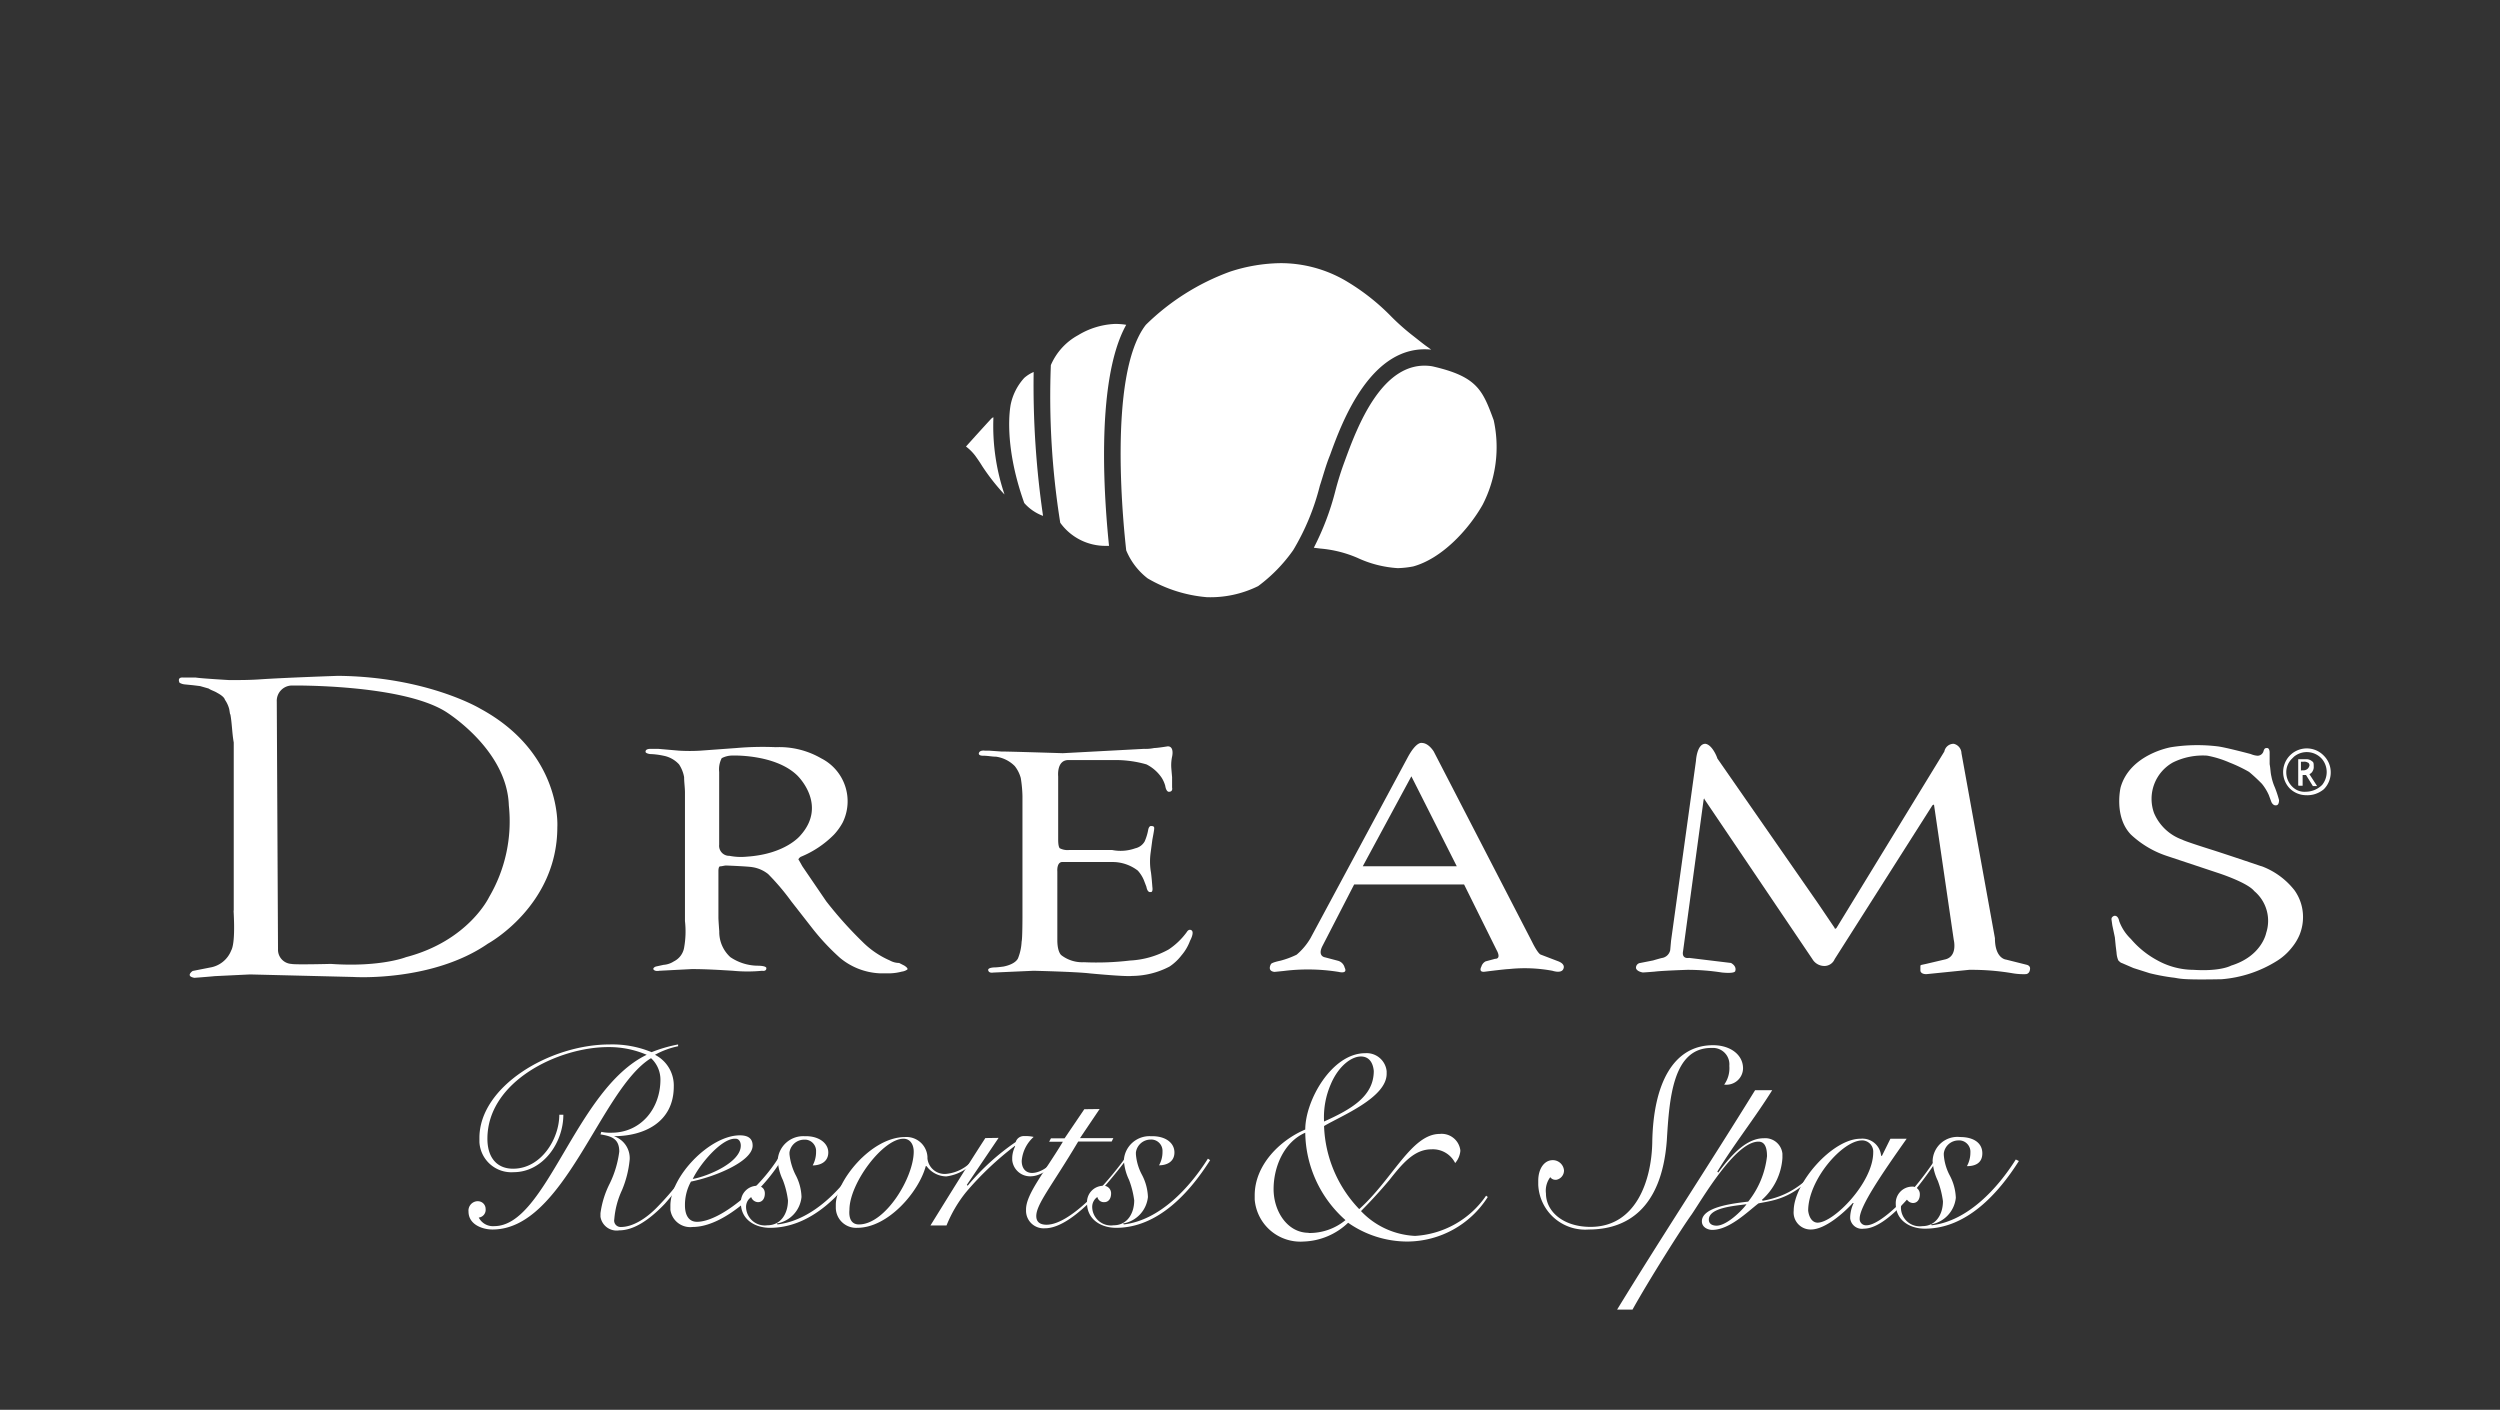
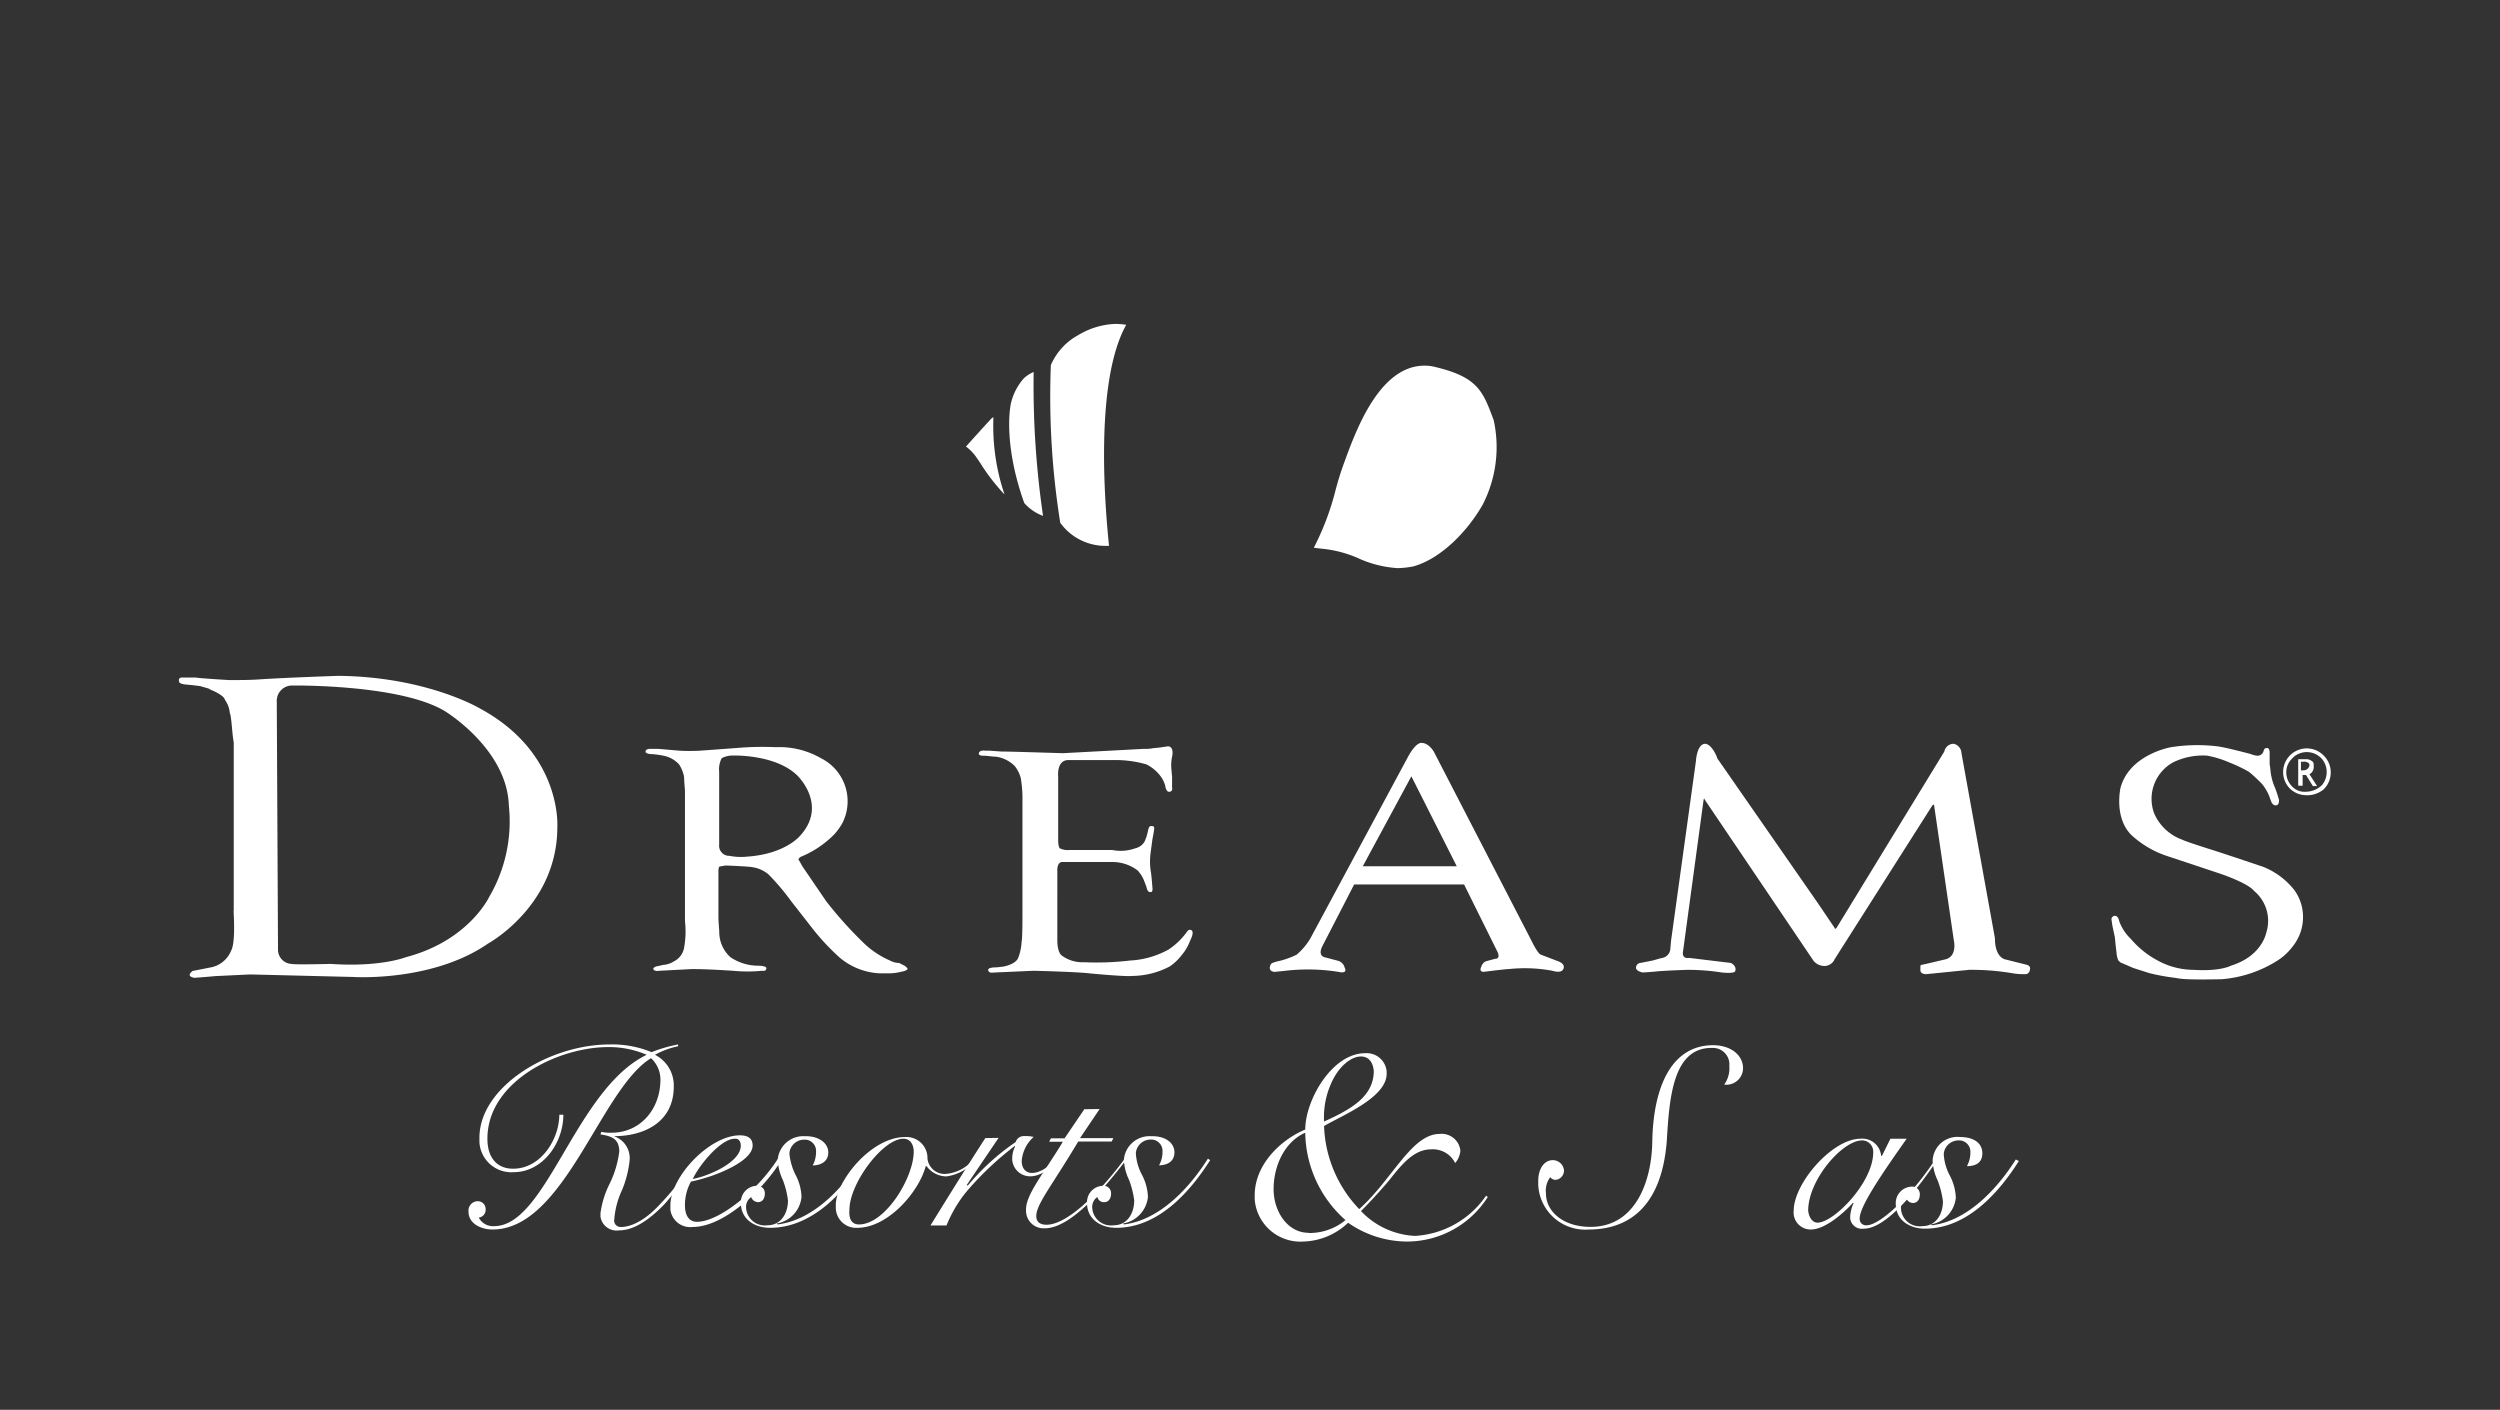
<svg xmlns="http://www.w3.org/2000/svg" id="Layer_1" data-name="Layer 1" viewBox="0 0 266 150">
  <rect x="0" y="0" width="266" height="150" fill="#333333" stroke="none" />
  <defs>
    <style>.cls-1{fill:#fff;}</style>
  </defs>
  <title>dreams_white_footer</title>
  <path class="cls-1" d="M105.43,44.59c-.92,1-1.74,1.91-2.65,2.92a5,5,0,0,1,1,1c.19.27.46.64.73,1.09a22.53,22.53,0,0,0,2.28,2.92l.09.09a22.72,22.72,0,0,1-1.18-8.2C105.61,44.41,105.52,44.5,105.43,44.59Z" />
  <path class="cls-1" d="M107.52,43.13h0c0,.09-.82,4,1.46,10.39a4.92,4.92,0,0,0,2,1.37,96.06,96.06,0,0,1-1-15.31,3.77,3.77,0,0,0-1,.63A6,6,0,0,0,107.52,43.13Z" />
  <path class="cls-1" d="M117.64,58.08H118c-.36-3.55-1.64-17.32,1.83-23.52a6.57,6.57,0,0,0-1.28-.09,8.19,8.19,0,0,0-3.83,1.19,6.58,6.58,0,0,0-2.91,3.19,85.47,85.47,0,0,0,1,16.77A5.91,5.91,0,0,0,117.64,58.08Z" />
  <path class="cls-1" d="M144.44,59.36a11.87,11.87,0,0,0,4.28,1.09,10,10,0,0,0,1.64-.18c3-.82,5.84-3.83,7.39-6.56a13.38,13.38,0,0,0,1.18-9c-1.18-3.19-1.73-4.65-6.56-5.74-5.29-.82-8,6.56-9.3,10.12a32.19,32.19,0,0,0-1,3.19,28.51,28.51,0,0,1-2.28,6l.73.09A12.61,12.61,0,0,1,144.44,59.36Z" />
-   <path class="cls-1" d="M122.11,61.54a14.88,14.88,0,0,0,6.29,2,11.45,11.45,0,0,0,5.47-1.18,16.72,16.72,0,0,0,3.73-3.83,25.19,25.19,0,0,0,2.83-6.84c.36-1.09.64-2.19,1.09-3.28,1.28-3.56,4.38-11.85,10.76-11.21l-.64-.46c-.36-.27-.82-.64-1.28-1a24.14,24.14,0,0,1-2.27-2,23.33,23.33,0,0,0-5-3.92A13.71,13.71,0,0,0,136.24,28a17.86,17.86,0,0,0-5.38.91,25,25,0,0,0-8.94,5.65c-4.19,5.38-2.27,22.34-2.09,24A7.25,7.25,0,0,0,122.11,61.54Z" />
  <path class="cls-1" d="M245.35,84.61a2.5,2.5,0,0,1-1.73-.73,2.51,2.51,0,1,1,3.64-3.47,2.5,2.5,0,0,1,.73,1.74,2.53,2.53,0,0,1-.73,1.82A2.73,2.73,0,0,1,245.35,84.61Zm0-.37a2.47,2.47,0,0,0,1.73-.73,2.18,2.18,0,0,0,0-2.73,2.15,2.15,0,0,0-3-.27l-.27.27a2,2,0,0,0-.55,1.37,2.14,2.14,0,0,0,.64,1.55A1.8,1.8,0,0,0,245.35,84.24Zm-.82-.73V80.78h.82A.89.89,0,0,1,246,81c.18.09.18.27.18.55a.81.81,0,0,1-.09.45.7.7,0,0,1-.37.37l.82,1.27h-.45l-.73-1.18H245V83.6h-.45Zm.36-1.55H245a.67.67,0,0,0,.55-.18.68.68,0,0,0,.18-.36c0-.09-.09-.28-.18-.28a.69.69,0,0,0-.46-.09h-.27V82Z" />
  <path class="cls-1" d="M113.08,80.14s-5.65-.18-6.56-.18l-1.28-.09h-.45s-.55-.09-.64.27c0,0-.09.27.46.27s.91.1,1.36.1a3.51,3.51,0,0,1,2,1,3.54,3.54,0,0,1,.64,1.27,13.85,13.85,0,0,1,.18,1.92V97.55s0,2.37-.09,2.64a5.45,5.45,0,0,1-.37,1.74s-.18.63-1.55.91c0,0-.64.09-.91.09,0,0-.73,0-.73.27,0,0,0,.37.55.28l4.28-.19s4.47.1,6,.28c0,0,3.74.36,4.47.27a8.72,8.72,0,0,0,4-1,5.27,5.27,0,0,0,1.27-1.19,5.06,5.06,0,0,0,.91-1.55s.46-.82.19-1.09c0,0-.28-.27-.55.18a7.52,7.52,0,0,1-1.91,1.83,9.42,9.42,0,0,1-4.11,1.18,30,30,0,0,1-4.92.18,3.65,3.65,0,0,1-2.37-.73s-.45-.27-.45-1.64V92.72s-.1-1.09.63-1h5.38a4.42,4.42,0,0,1,2.55.91,3.56,3.56,0,0,1,.64,1l.28.73s.09.64.45.55c0,0,.27.09.18-.55,0,0-.09-1.28-.18-1.73a6.86,6.86,0,0,1,0-1.92l.18-1.36s.19-1,.19-1.1.09-.36-.28-.36c0,0-.27-.09-.36.45a5.44,5.44,0,0,1-.37,1.19,1.53,1.53,0,0,1-1,.73,4.6,4.6,0,0,1-2.46.18h-4.56a1.82,1.82,0,0,1-1-.18s-.18-.09-.18-.91V82.6s-.19-1.73,1.09-1.73h5.2a11.93,11.93,0,0,1,3.1.46,4.24,4.24,0,0,1,1.64,1.45,3.42,3.42,0,0,1,.36.82s.09.73.46.64c0,0,.36,0,.27-.45v-1.1s-.09-1-.09-1.09a4.42,4.42,0,0,1,.09-1.09s.27-1.1-.46-1.1c0,0-1.09.18-1.45.18a4.54,4.54,0,0,1-1.1.09Z" />
  <path class="cls-1" d="M74.52,79.87l3.83-.28a32.37,32.37,0,0,1,4.2-.09,8.88,8.88,0,0,1,4.83,1.19,5.12,5.12,0,0,1,2.28,6.83,6.32,6.32,0,0,1-.92,1.28,10.58,10.58,0,0,1-3.55,2.37c-.37.27-.18.36-.18.36l.36.64,2.55,3.74a42.2,42.2,0,0,0,3.83,4.28,9.4,9.4,0,0,0,2.92,2,2.09,2.09,0,0,0,1,.27l.55.28c.55.36.27.45.27.45a1.3,1.3,0,0,1-.54.19,5.53,5.53,0,0,1-1.19.18H93.58a7.11,7.11,0,0,1-4.2-1.64,24.39,24.39,0,0,1-2.91-3.1l-2.28-2.92A24.87,24.87,0,0,0,81.73,93a3.55,3.55,0,0,0-1.65-.73c-.45-.09-2.82-.18-2.82-.18-.18,0-.46.09-.64.09s-.18.46-.18.46v5c0,.28.09,1.46.09,1.46a3.61,3.61,0,0,0,1.18,2.74,5.28,5.28,0,0,0,2.83.91c1.09,0,1,.27,1,.27,0,.37-.45.27-.45.27a16.05,16.05,0,0,1-3.1,0c-1.46-.09-2.92-.18-4.38-.18l-3.46.18c-.55.1-.64-.18-.64-.18,0-.18.27-.27.27-.27l.82-.18a2.29,2.29,0,0,0,1.1-.37,2,2,0,0,0,1.09-1.46A9.78,9.78,0,0,0,72.88,98V84.33c0-.54-.09-1.09-.09-1.64a3.6,3.6,0,0,0-.54-1.36,3,3,0,0,0-1.65-.92,8,8,0,0,0-1.45-.18c-.55-.09-.46-.27-.46-.27,0-.28.46-.28.46-.28h.91l2.19.19A19,19,0,0,0,74.52,79.87Zm2,10a1.07,1.07,0,0,0,1,1.19h.09a6.26,6.26,0,0,0,1.83.09c4.19-.27,5.74-2.28,5.74-2.28,2.92-3.28-.37-6.38-.37-6.38-2.37-2.28-6.92-2.1-6.92-2.1a2.49,2.49,0,0,0-1.1.28,2.58,2.58,0,0,0-.27,1.46Z" />
  <path class="cls-1" d="M225.48,98s-.09-.64-.55-.55c-.18.09-.27.18-.27.36l.09.64.27,1.28.09.91.09.73a2.44,2.44,0,0,0,.19.82c.09.09.27.27.36.27L227,103l1.73.55a22,22,0,0,0,2.37.45c.91.09.54.28,5.28.19a13,13,0,0,0,5.84-1.92,6.19,6.19,0,0,0,1.64-1.46,5.47,5.47,0,0,0,.82-1.36,5,5,0,0,0,.36-2,4.88,4.88,0,0,0-.91-2.73,8,8,0,0,0-3.28-2.47s-3.74-1.27-5.47-1.82c0,0-2.91-.91-3.19-1.09a5.13,5.13,0,0,1-3-2.83,4.44,4.44,0,0,1,2-5.38,7.17,7.17,0,0,1,3.65-.73,10.88,10.88,0,0,1,2.37.73,15.52,15.52,0,0,1,2.09,1,17.63,17.63,0,0,1,1.37,1.27,5.27,5.27,0,0,1,.73,1.19l.27.73s.18.45.55.36c0,0,.27,0,.27-.55a11.93,11.93,0,0,0-.45-1.36,5.44,5.44,0,0,1-.37-1.19c-.09-.36-.09-.82-.18-1.27V80.05s0-.46-.27-.46-.28.09-.37.28a.66.66,0,0,1-.64.54,2.23,2.23,0,0,1-.73-.18s-2.73-.73-3.55-.82a18,18,0,0,0-4.92.09s-4.38.73-5.38,4.29c0,0-.73,3.1,1.09,5a10.34,10.34,0,0,0,3.83,2.28l5.47,1.82s3.1,1,3.83,1.92a4.13,4.13,0,0,1,1.27,4.46s-.45,2.46-3.73,3.47c0,0-1.1.64-4,.45a8,8,0,0,1-3.83-1,9.74,9.74,0,0,1-2.83-2.28A5,5,0,0,1,225.48,98Z" />
  <path class="cls-1" d="M24.48,76l-.09-.55a3.17,3.17,0,0,0-.46-1c-.09-.37-.82-.73-.82-.73-.27-.18-.64-.27-.91-.46L21.29,73l-.73-.09-.91-.09h0a1.32,1.32,0,0,1-.55-.18c-.27-.64.37-.55.37-.55h1.36c.46.09,3.56.27,3.56.27,1.18,0,2.28,0,3.46-.09,2.83-.18,8.12-.36,8.12-.36C45.45,72,51.1,75.4,51.1,75.4,59.85,80.14,59.3,88,59.3,88c0,8.39-7.38,12.4-7.38,12.4-5.93,4.1-14.31,3.55-14.31,3.55l-11-.27-3.74.18c-.91.09-2.19.18-2.19.18-1-.18-.18-.73-.18-.73l1.82-.36a2.92,2.92,0,0,0,2.28-1.82c.55-1,.18-4.84.27-4.2V79c-.18-1-.18-2-.36-3M29.58,101A1.51,1.51,0,0,0,31,102.56c.37.1,4.2,0,4.2,0,5.28.37,8-.72,8-.72,6.65-1.74,8.84-6.39,8.84-6.39a15.9,15.9,0,0,0,2.1-9.75c-.19-6-6.75-10-6.75-10C42.62,72.76,31,72.94,31,72.94a1.63,1.63,0,0,0-1.55,1.73v.18Z" />
  <path class="cls-1" d="M149.82,80.51c.91-1.65,1.46-1.46,1.46-1.46.73,0,1.27.91,1.27.91L163,100.19c.63,1.28.91,1.37.91,1.37l1.91.73c.91.37.46.91.46.91-.28.37-1.1.09-1.1.09a16.14,16.14,0,0,0-4.65-.18c-.36,0-2.55.28-2.55.28-.73.09-.36-.55-.36-.55a.91.91,0,0,1,.45-.55l1-.27c.72,0,.18-.91.18-.91l-3.47-7H144.08l-3.38,6.56c-.54,1.09.28,1.19.28,1.19l1.36.36a1,1,0,0,1,.73.73c.37.73-.64.46-.64.46a20.71,20.71,0,0,0-5.83-.1l-1,.1c-.82-.1-.37-.83-.37-.83.09-.18,1-.36,1-.36a9.35,9.35,0,0,0,1.73-.64,6.81,6.81,0,0,0,1.46-1.73ZM145,92.17h10l-4.83-9.57Z" />
  <path class="cls-1" d="M181.45,79.14c-.91,0-1,1.82-1,1.82L177.8,100.1l-.09,1a1.07,1.07,0,0,1-.82.82c-.09,0-1,.27-1,.27l-1.37.27a.51.51,0,0,0-.45.55h0c.09.37.72.46.72.46.19,0,1.28-.09,1.28-.09.73-.1,3.46-.19,3.46-.19a23.52,23.52,0,0,1,3.65.28s1.46.18,1.46-.19c0,0,.18-.45-.46-.82l-4.46-.54s-.82.18-.64-.73l2.19-16.14s.09-.18.09,0l11.48,17a1.48,1.48,0,0,0,1.28.73,1.19,1.19,0,0,0,1.09-.73L205.6,85.7s.19-.18.19,0L207.88,100s.46,1.83-1,2.1l-1.91.45-.46.1a.31.31,0,0,0-.18.09v.54s0,.37.64.37l4.55-.46a26,26,0,0,1,4.65.37,7,7,0,0,0,1.37.09s.46,0,.46-.64c0,0,0-.27-.37-.36l-2.19-.55s-1.18-.09-1.18-2.28L208.7,80.14a1.06,1.06,0,0,0-.82-1,1,1,0,0,0-1,.82L195.4,98.74s-.19.18-.19,0l-1.73-2.56L182.72,80.69C182.72,80.6,182.18,79.23,181.45,79.14Z" />
  <path class="cls-1" d="M158.3,127.36a10.19,10.19,0,0,1-8.57,4.74,11,11,0,0,1-6.29-2,7.19,7.19,0,0,1-4.74,2,4.88,4.88,0,0,1-5.2-4.47v-.45c0-3.19,2.64-5.84,5.38-7,0-3.1,2.83-8.12,6.38-8.12a2.14,2.14,0,0,1,2.28,1.92v.27c0,2.55-4.83,4.47-6.66,5.56a13.44,13.44,0,0,0,3.74,8.84c3.56-3.19,5.56-8,8.57-8a2,2,0,0,1,2.19,1.74v.09a2.3,2.3,0,0,1-.55,1.27,2.65,2.65,0,0,0-2.55-1.46c-1.82,0-3.1,1.55-4.47,3.29q-1.37,1.63-3,3.28a8.48,8.48,0,0,0,5.75,2.64,9.85,9.85,0,0,0,7.56-4.28Zm-19.06,3.83a6,6,0,0,0,3.92-1.37,12.61,12.61,0,0,1-4.28-9.3c-2.28,1-3.37,3.65-3.37,6s1.46,4.65,3.73,4.65Zm5.56-18.78c-1,0-2.37,1-3.19,2.92a8.8,8.8,0,0,0-.73,4c2.83-1.28,5.29-2.65,5.29-5.38C146.08,113,145.62,112.41,144.8,112.41Z" />
  <path class="cls-1" d="M59.94,118.61c0,3-2.19,6.11-5.29,6.11a3.4,3.4,0,0,1-3.64-3.2v-.45c0-5.47,7.47-9.94,13.85-9.94a11,11,0,0,1,4.47.82,15.3,15.3,0,0,1,2.82-.82v.19a8.78,8.78,0,0,0-2.46.91,3.66,3.66,0,0,1,2,3.37c0,3.83-3.19,5.29-6.38,5.29h0A2.46,2.46,0,0,1,67,123.35a11,11,0,0,1-.82,3.28,9,9,0,0,0-.82,3.1.68.68,0,0,0,.64.82h.09c1.09,0,2.55-.73,4-2.28a28.89,28.89,0,0,0,3.83-4.92l.27.09a34.62,34.62,0,0,1-3.46,4.65c-1.74,1.82-3.38,2.82-4.84,2.82a1.74,1.74,0,0,1-2-1.45v-.37a9.88,9.88,0,0,1,1-3.19,10.9,10.9,0,0,0,1-3.37c0-1.37-.82-1.64-2-1.83l.09-.27a4.46,4.46,0,0,0,1.09.09c3.1,0,5.2-2.55,5.2-5.65a3.1,3.1,0,0,0-1-2.28c-5.38,3.28-9.21,18.23-16.87,18.23-1.09,0-2.55-.54-2.55-1.91a1,1,0,0,1,.91-1.1h.09a.82.82,0,0,1,.82.82h0a.83.83,0,0,1-.73.92,1.7,1.7,0,0,0,1.65.91c5.56,0,8.66-14.59,16.22-18.23a10.21,10.21,0,0,0-4.1-.82c-5.29,0-12.85,3.64-12.85,9.75,0,2,1,3.19,2.73,3.19,3,0,4.92-3.19,4.92-5.74Z" />
  <path class="cls-1" d="M83.18,123.35c-1.55,2.73-5.92,7.2-9.48,7.2a2.13,2.13,0,0,1-2.37-1.82v-.46c0-3.1,4.2-7.47,7.39-7.47.91,0,1.36.36,1.36,1.09,0,1.73-4.19,3.37-6.56,3.83a5.11,5.11,0,0,0-.64,2.55c0,.82.28,1.73,1.28,1.73,2.37,0,6.56-3.37,8.75-6.93Zm-5-2.19c-1.46,0-3.74,2.73-4.47,4.28,1.55-.27,5.11-1.73,5.11-3.55,0-.37-.18-.73-.55-.73Z" />
  <path class="cls-1" d="M91.93,123.44c-2.09,3.46-5.56,7.2-10,7.2-1.64,0-3.1-.91-3.1-2.64a1.74,1.74,0,0,1,1.64-1.83h0c.55,0,.91.28.91.82s-.27.92-.73.92a.81.81,0,0,1-.73-.55,1.3,1.3,0,0,0-.54,1.09,2,2,0,0,0,2.27,1.92c1.46,0,2.19-1.28,2.19-2.65a9.06,9.06,0,0,0-.55-2.18,5.57,5.57,0,0,1-.54-2.1,2.72,2.72,0,0,1,2.82-2.55h.19c1.36,0,2.37.73,2.37,1.73S87.29,124,86.47,124a3,3,0,0,0,.36-1.46,1.21,1.21,0,0,0-1.09-1.28h-.19A1.58,1.58,0,0,0,84,122.62v.18a6.37,6.37,0,0,0,.64,2.19,5.35,5.35,0,0,1,.64,2.37,3.17,3.17,0,0,1-2.64,2.82l.09.1c3.83-.46,7-3.92,8.93-7Z" />
  <path class="cls-1" d="M103.69,123.53a4.71,4.71,0,0,1-3,1.64,2.65,2.65,0,0,1-2.1-1.09H98.5c-.73,2.73-4,6.56-7.29,6.56a2.16,2.16,0,0,1-2.28-2.1v-.36c0-2.46,3.73-7.2,7.38-7.2a2.24,2.24,0,0,1,2.37,2.09v.19a1.84,1.84,0,0,0,2,1.64,4.28,4.28,0,0,0,2.82-1.46Zm-12.3,6.75c2.82,0,5.83-5,5.83-7.75,0-.73-.36-1.37-1.09-1.37-2.19,0-5.75,4.74-5.75,7.57-.09,1,.28,1.55,1,1.55Z" />
  <path class="cls-1" d="M106.25,121.07l-3.38,5,.09.09a24.89,24.89,0,0,1,5.11-4.65.9.9,0,0,1,.91-.63,3.73,3.73,0,0,1,1,.09,3.83,3.83,0,0,0-1.27,2.55c0,.82.45,1.28,1.09,1.28,1.09,0,2.1-1,2.74-1.55l.18.09c-.73.73-1.83,1.82-3.1,1.82a1.91,1.91,0,0,1-1.92-1.73v-.27A2.87,2.87,0,0,1,108,122v-.09a33.21,33.21,0,0,0-5.2,4.92,13.92,13.92,0,0,0-2.09,3.56H99c1.92-3.1,3.83-6.2,5.84-9.3Z" />
  <path class="cls-1" d="M117,118l-2.09,3.1h3.55l-.18.36h-3.56c-2.82,4.74-4.46,6.66-4.46,7.93,0,.73.54.92,1.09.92,2.55,0,6.47-4.47,8.3-7l.18.09c-2.37,3.1-5.93,7.29-8.66,7.29a1.87,1.87,0,0,1-2-1.82v-.19c0-1.64,2-4,3.92-7.2h-1.46l.19-.36h1.45l2.1-3.1Z" />
  <path class="cls-1" d="M128.76,123.44c-2.19,3.46-5.56,7.2-10,7.2-1.64,0-3.1-.91-3.1-2.64a1.74,1.74,0,0,1,1.65-1.83.8.8,0,0,1,.91.82c0,.55-.28.92-.73.92a.7.7,0,0,1-.73-.55,1.28,1.28,0,0,0-.55,1.09,2,2,0,0,0,2.28,1.92c1.46,0,2.19-1.28,2.19-2.65a9.55,9.55,0,0,0-.55-2.18,5.58,5.58,0,0,1-.55-2.1,2.73,2.73,0,0,1,2.83-2.55h.18c1.46,0,2.37.73,2.37,1.73s-.82,1.37-1.64,1.37a2.86,2.86,0,0,0,.37-1.46,1.21,1.21,0,0,0-1.1-1.28h-.18a1.58,1.58,0,0,0-1.55,1.37v.18a5.49,5.49,0,0,0,.64,2.19,5.48,5.48,0,0,1,.64,2.37,3.19,3.19,0,0,1-2.65,2.82l.09.1c3.83-.46,7-3.92,8.94-7Z" />
  <path class="cls-1" d="M166.41,124.53a1,1,0,0,1-.82,1h-.09a.66.66,0,0,1-.55-.28,2.38,2.38,0,0,0-.46,1.73c0,1.92,1.83,3.56,4.74,3.56,4.84,0,6.48-4.92,6.57-8.93.09-6.38,2.28-10.4,6.47-10.4,1.82,0,3.19,1,3.19,2.47a1.77,1.77,0,0,1-1.91,1.73h-.1a3,3,0,0,0,.55-2,1.75,1.75,0,0,0-1.64-1.91h-.27c-4.11,0-4.47,5.38-4.74,9.84-.55,7.39-4.38,9.48-8.3,9.48a5,5,0,0,1-5.38-4.74v-.45c0-1.28.64-2.19,1.55-2.19A1.2,1.2,0,0,1,166.41,124.53Z" />
-   <path class="cls-1" d="M188.56,116c-1.82,2.92-4,5.66-5.84,8.66l.1.1c1.09-1.46,2.82-3.65,4.83-3.65a1.84,1.84,0,0,1,2,1.64v.46a6.52,6.52,0,0,1-2.19,4.46l.1.09c2.55-.45,4.46-1.64,6.56-4.28l.18.09c-3.19,4-5.38,4.1-7.2,4.47-1.18.91-3.1,2.82-4.92,2.82-.46,0-1.1-.27-1.1-.91,0-1.55,3.38-1.91,4.93-2.1a9.42,9.42,0,0,0,2-4.83c0-1.27-.45-1.55-.91-1.55-2.46,0-5.92,6-7.11,7.75-1,1.37-4.56,7-6.29,10.12h-1.64c4.74-7.75,9.84-15.5,14.68-23.34Zm-2.74,12.13h0c-1.27.18-4,.36-4,1.64,0,.45.37.64.82.64,1.1,0,2.74-1.64,3.19-2.28Z" />
  <path class="cls-1" d="M201.14,121.16h1.73c-2.64,3.74-5,7.2-5,8.48a.67.67,0,0,0,.73.73c1.45,0,4.83-3.19,7.38-7.11l.18.09c-1.91,2.91-5.38,7.38-7.84,7.38a1.26,1.26,0,0,1-1.46-1.09v-.18a3.83,3.83,0,0,1,.37-1.46h-.09c-.91,1-2.92,2.82-4.47,2.82a1.81,1.81,0,0,1-1.82-2c0-2.92,4.1-7.66,7.11-7.66a2,2,0,0,1,2.19,1.82h.09Zm-7.75,8.93c1.73,0,5.92-4.28,5.92-7.47a1.2,1.2,0,0,0-1.09-1.28h-.09c-2.1,0-5.74,4.2-5.74,7.48C192.48,129.55,192.84,130.09,193.39,130.09Z" />
  <path class="cls-1" d="M214.81,123.53c-2.19,3.46-5.56,7.2-10,7.2-1.64,0-3.1-.91-3.1-2.64a1.75,1.75,0,0,1,1.65-1.83.8.8,0,0,1,.91.83c0,.54-.28.91-.73.91a.8.8,0,0,1-.73-.55,1.28,1.28,0,0,0-.55,1.09,2,2,0,0,0,2.28,1.92c1.46,0,2.19-1.28,2.19-2.65a9.82,9.82,0,0,0-.55-2.18,5.58,5.58,0,0,1-.55-2.1,2.64,2.64,0,0,1,2.92-2.55c1.46,0,2.37.64,2.37,1.73s-.82,1.37-1.64,1.37a3,3,0,0,0,.37-1.46,1.21,1.21,0,0,0-1.1-1.28h-.18a1.58,1.58,0,0,0-1.55,1.37v.18a5.49,5.49,0,0,0,.64,2.19,5.48,5.48,0,0,1,.64,2.37,3.22,3.22,0,0,1-2.65,2.83l.09.09c3.83-.46,7-3.92,8.94-7Z" />
</svg>